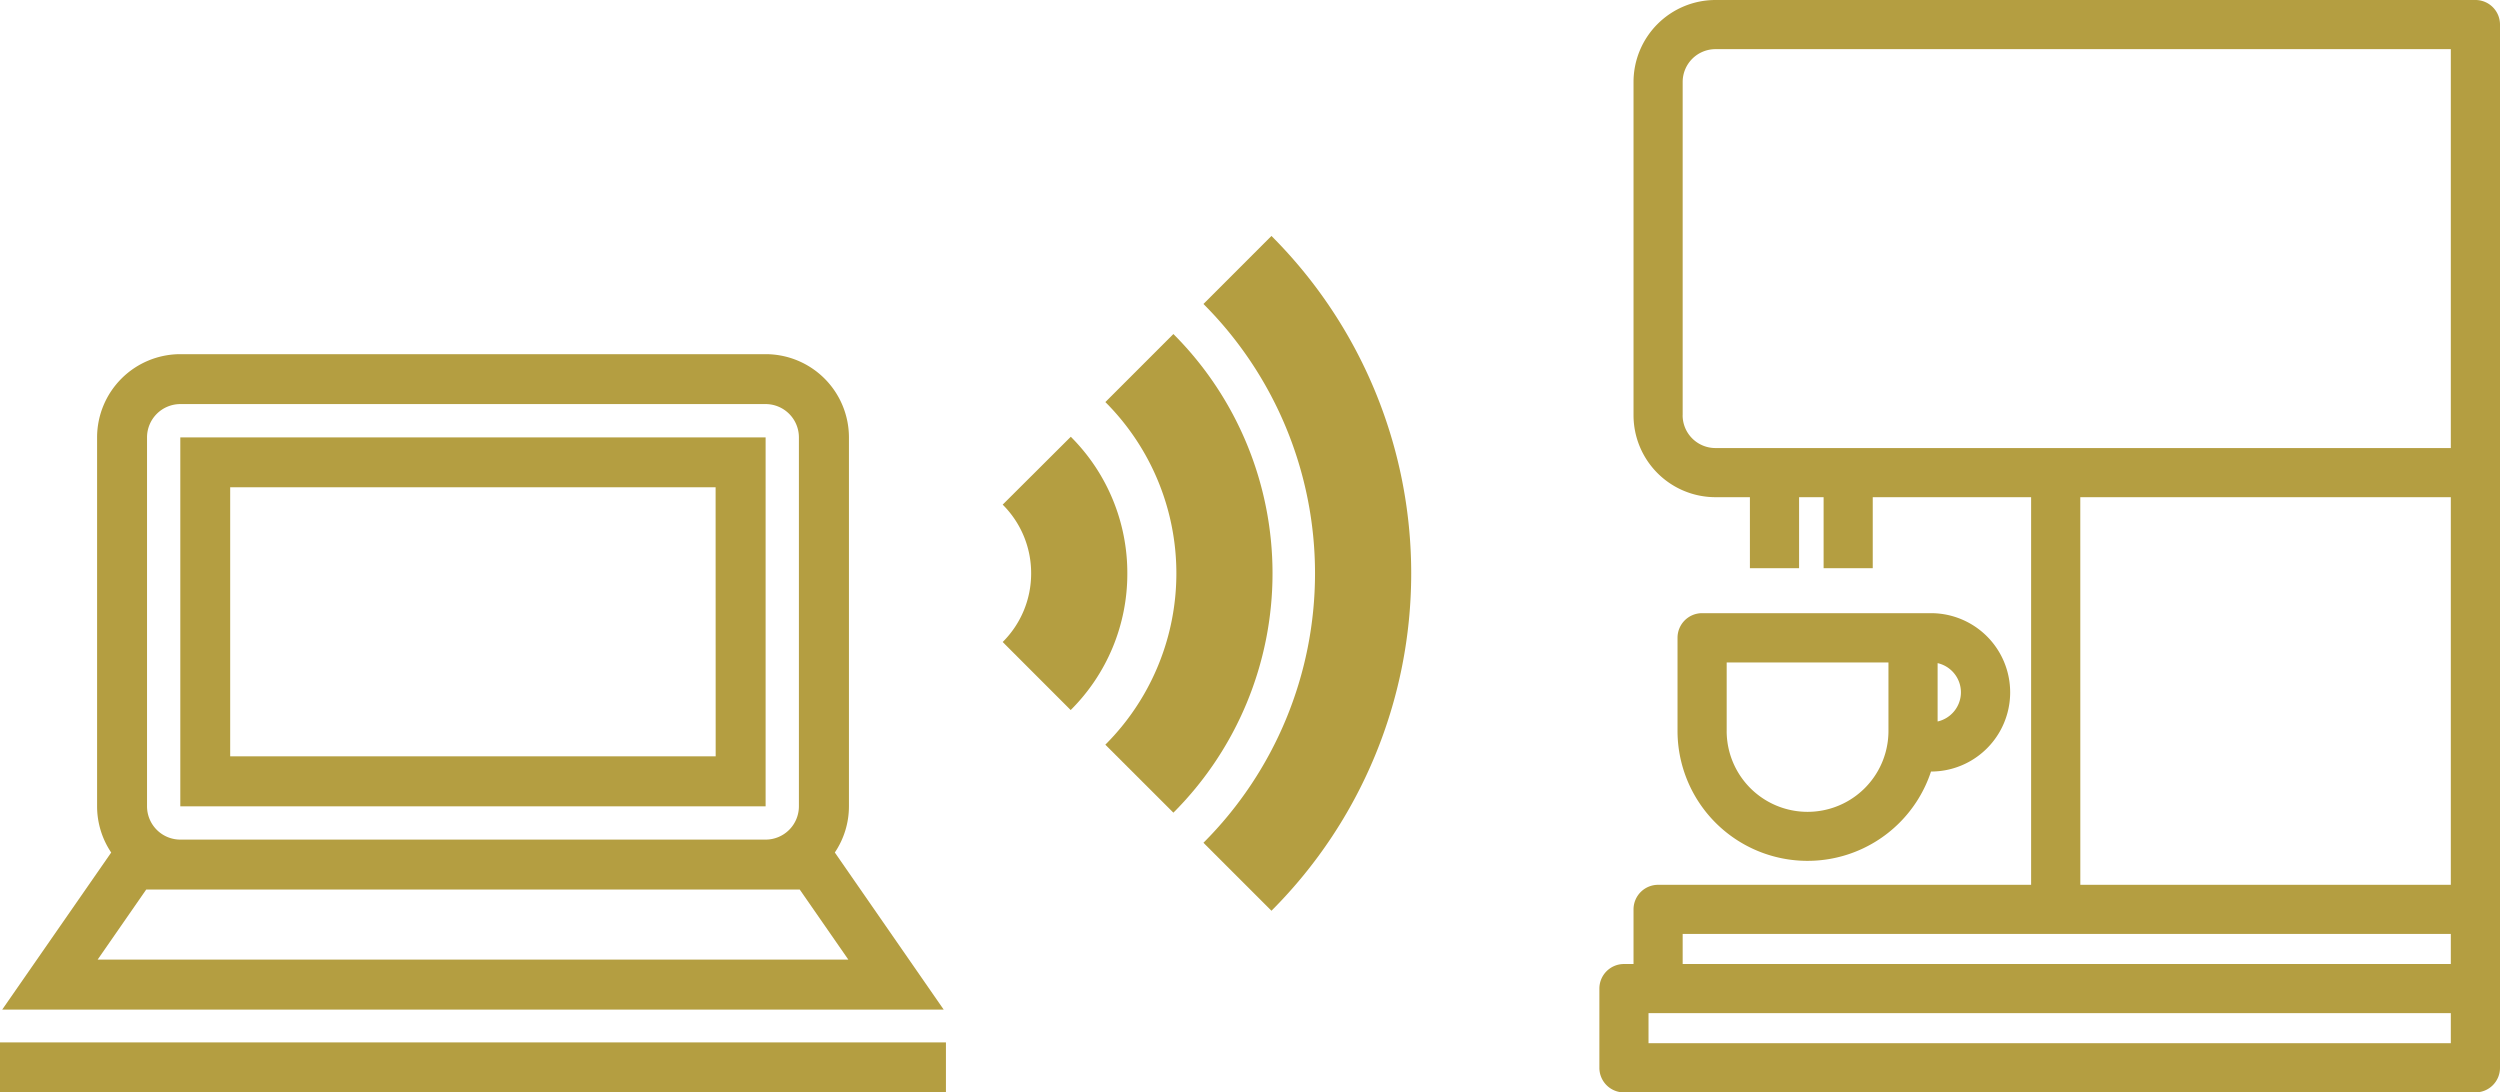
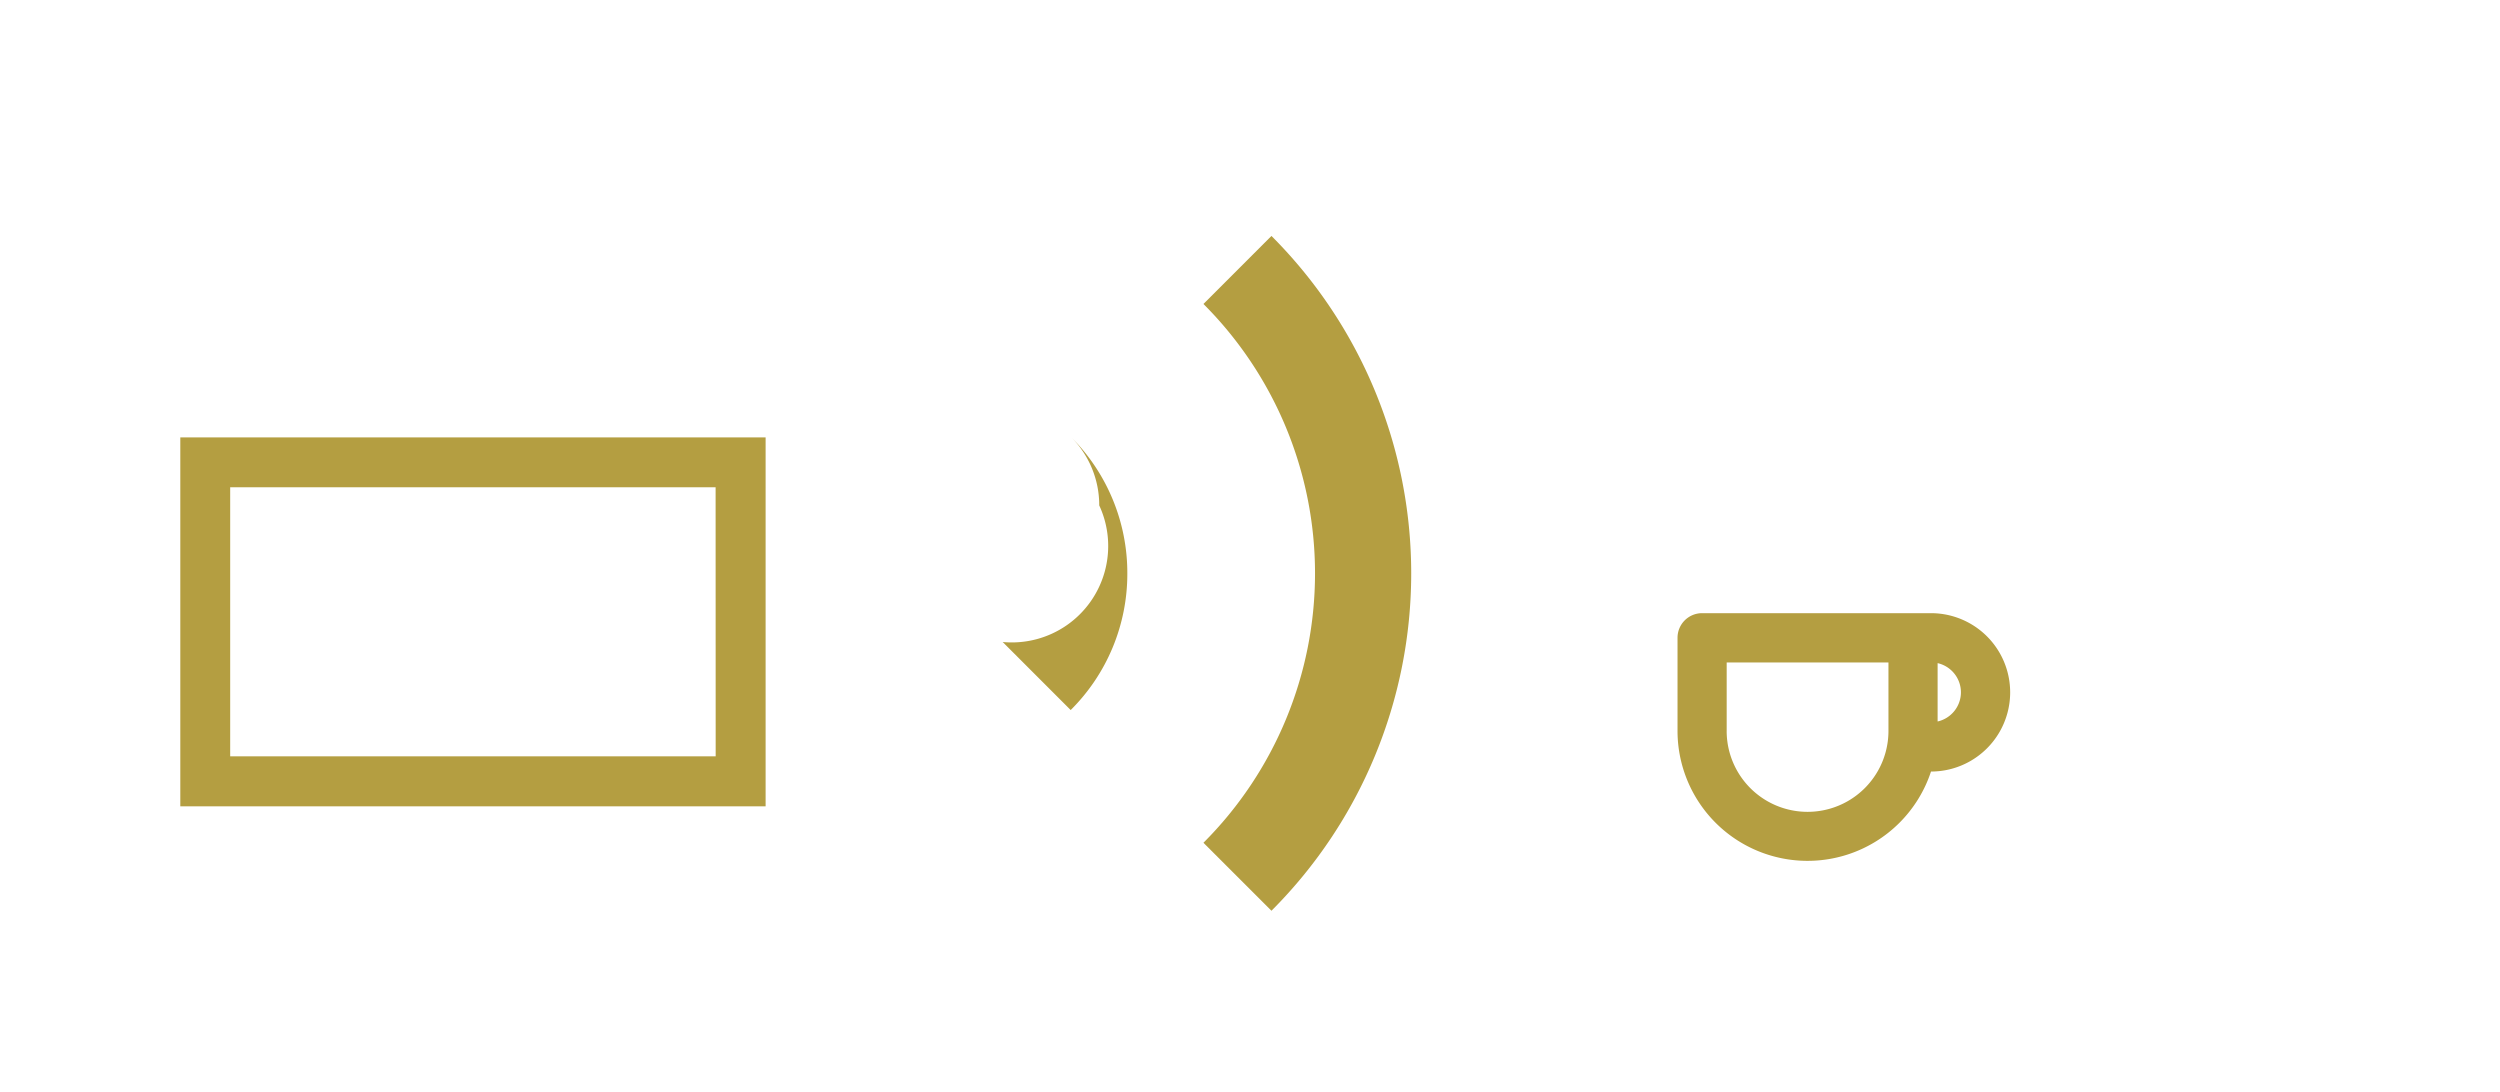
<svg xmlns="http://www.w3.org/2000/svg" width="159.437" height="69.665" viewBox="0 0 159.437 69.665">
  <defs>
    <clipPath id="clip-path">
      <rect id="長方形_4306" data-name="長方形 4306" width="57.437" height="69.665" fill="#b49e41" />
    </clipPath>
    <clipPath id="clip-path-2">
-       <rect id="長方形_4320" data-name="長方形 4320" width="60.327" height="47.078" fill="#b49e41" />
-     </clipPath>
+       </clipPath>
    <clipPath id="clip-path-3">
      <rect id="長方形_4321" data-name="長方形 4321" width="26.053" height="43.035" fill="#b49e41" />
    </clipPath>
  </defs>
  <g id="グループ_10097" data-name="グループ 10097" transform="translate(-1018 -2343.966)">
    <g id="グループ_10078" data-name="グループ 10078" transform="translate(1120 2343.966)">
      <g id="グループ_10077" data-name="グループ 10077" clip-path="url(#clip-path)">
-         <path id="パス_24934" data-name="パス 24934" d="M55.869,0H7.4A5.23,5.23,0,0,0,2.178,5.225V26.483A5.229,5.229,0,0,0,7.4,31.708H9.6v4.529h3.136V31.708H14.3v4.529h3.134V31.708h10.1V56.429H3.745A1.566,1.566,0,0,0,2.178,58V61.48H1.567A1.567,1.567,0,0,0,0,63.047V68.1a1.567,1.567,0,0,0,1.567,1.568h54.3A1.567,1.567,0,0,0,57.437,68.1V1.567A1.566,1.566,0,0,0,55.869,0M5.312,26.483V5.225A2.092,2.092,0,0,1,7.4,3.135H54.3V28.574H7.4a2.092,2.092,0,0,1-2.091-2.091m25.361,5.225H54.3V56.429H30.672ZM5.312,59.563H54.3V61.48H5.312ZM54.3,66.53H3.134V64.614H54.3Z" fill="#b49e41" />
        <path id="パス_24935" data-name="パス 24935" d="M52.224,293.057a5.048,5.048,0,0,0-.006-10.1H37.624a1.567,1.567,0,0,0-1.567,1.567v5.936a8.291,8.291,0,0,0,16.167,2.592m1.907-5.048a1.914,1.914,0,0,1-1.487,1.861v-3.722a1.913,1.913,0,0,1,1.487,1.861m-14.939,2.456V286.1H49.509v4.368a5.159,5.159,0,0,1-10.318,0" transform="translate(-31.073 -243.852)" fill="#b49e41" />
      </g>
    </g>
    <g id="グループ_10094" data-name="グループ 10094" transform="translate(1018 2366.552)">
      <path id="パス_24964" data-name="パス 24964" d="M109.947,33.516H72.619v23.53h37.328ZM106.762,53.86H75.8V36.7h30.958Z" transform="translate(-61.12 -28.209)" fill="#b49e41" />
      <g id="グループ_10093" data-name="グループ 10093">
        <g id="グループ_10092" data-name="グループ 10092" clip-path="url(#clip-path-2)">
          <path id="パス_24965" data-name="パス 24965" d="M60.943,41.8,54,31.781a5.28,5.28,0,0,0,.9-2.945V5.306A5.313,5.313,0,0,0,49.587,0H12.259A5.313,5.313,0,0,0,6.951,5.306v23.53a5.283,5.283,0,0,0,.9,2.947L.9,41.8ZM10.136,5.306a2.125,2.125,0,0,1,2.123-2.123H49.587a2.125,2.125,0,0,1,2.122,2.123v23.53a2.125,2.125,0,0,1-2.122,2.123H12.259a2.125,2.125,0,0,1-2.123-2.123Zm-.051,28.837H51.762l3.1,4.469H6.986Z" transform="translate(-0.759 0.001)" fill="#b49e41" />
          <rect id="長方形_4319" data-name="長方形 4319" width="60.327" height="3.185" transform="translate(0 43.893)" fill="#b49e41" />
        </g>
      </g>
    </g>
    <g id="グループ_10096" data-name="グループ 10096" transform="translate(1081.946 2359.014)">
      <g id="グループ_10095" data-name="グループ 10095" clip-path="url(#clip-path-3)">
        <path id="パス_24966" data-name="パス 24966" d="M46.306,0,41.969,4.338a24.3,24.3,0,0,1,0,34.361l4.337,4.336A30.431,30.431,0,0,0,46.306,0" transform="translate(-29.165)" fill="#b49e41" />
-         <path id="パス_24967" data-name="パス 24967" d="M21.452,46.69l4.342,4.338a21.585,21.585,0,0,0,0-30.525l-4.339,4.339a15.439,15.439,0,0,1,0,21.848" transform="translate(-14.907 -14.248)" fill="#b49e41" />
-         <path id="パス_24968" data-name="パス 24968" d="M4.337,59.4a12.243,12.243,0,0,0,3.612-8.714,12.264,12.264,0,0,0-3.606-8.715L0,46.3a6.157,6.157,0,0,1,1.815,4.379A6.15,6.15,0,0,1,0,55.061Z" transform="translate(0 -29.165)" fill="#b49e41" />
+         <path id="パス_24968" data-name="パス 24968" d="M4.337,59.4a12.243,12.243,0,0,0,3.612-8.714,12.264,12.264,0,0,0-3.606-8.715a6.157,6.157,0,0,1,1.815,4.379A6.15,6.15,0,0,1,0,55.061Z" transform="translate(0 -29.165)" fill="#b49e41" />
      </g>
    </g>
  </g>
</svg>